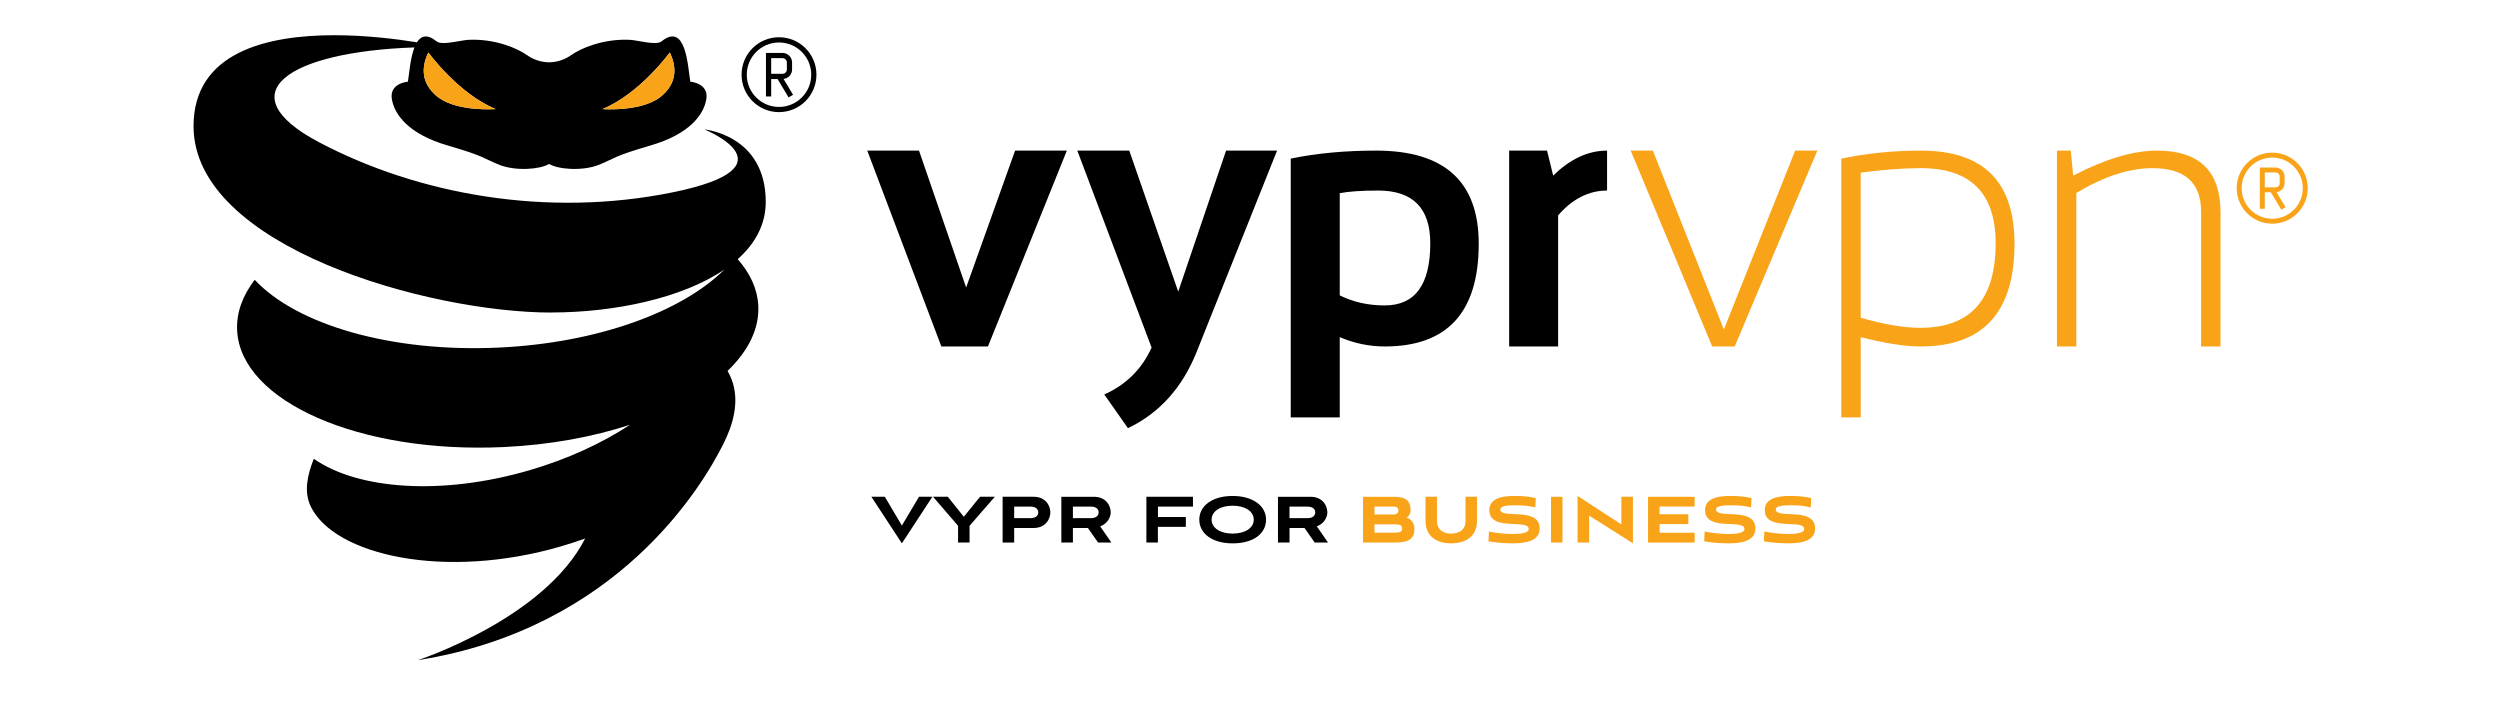
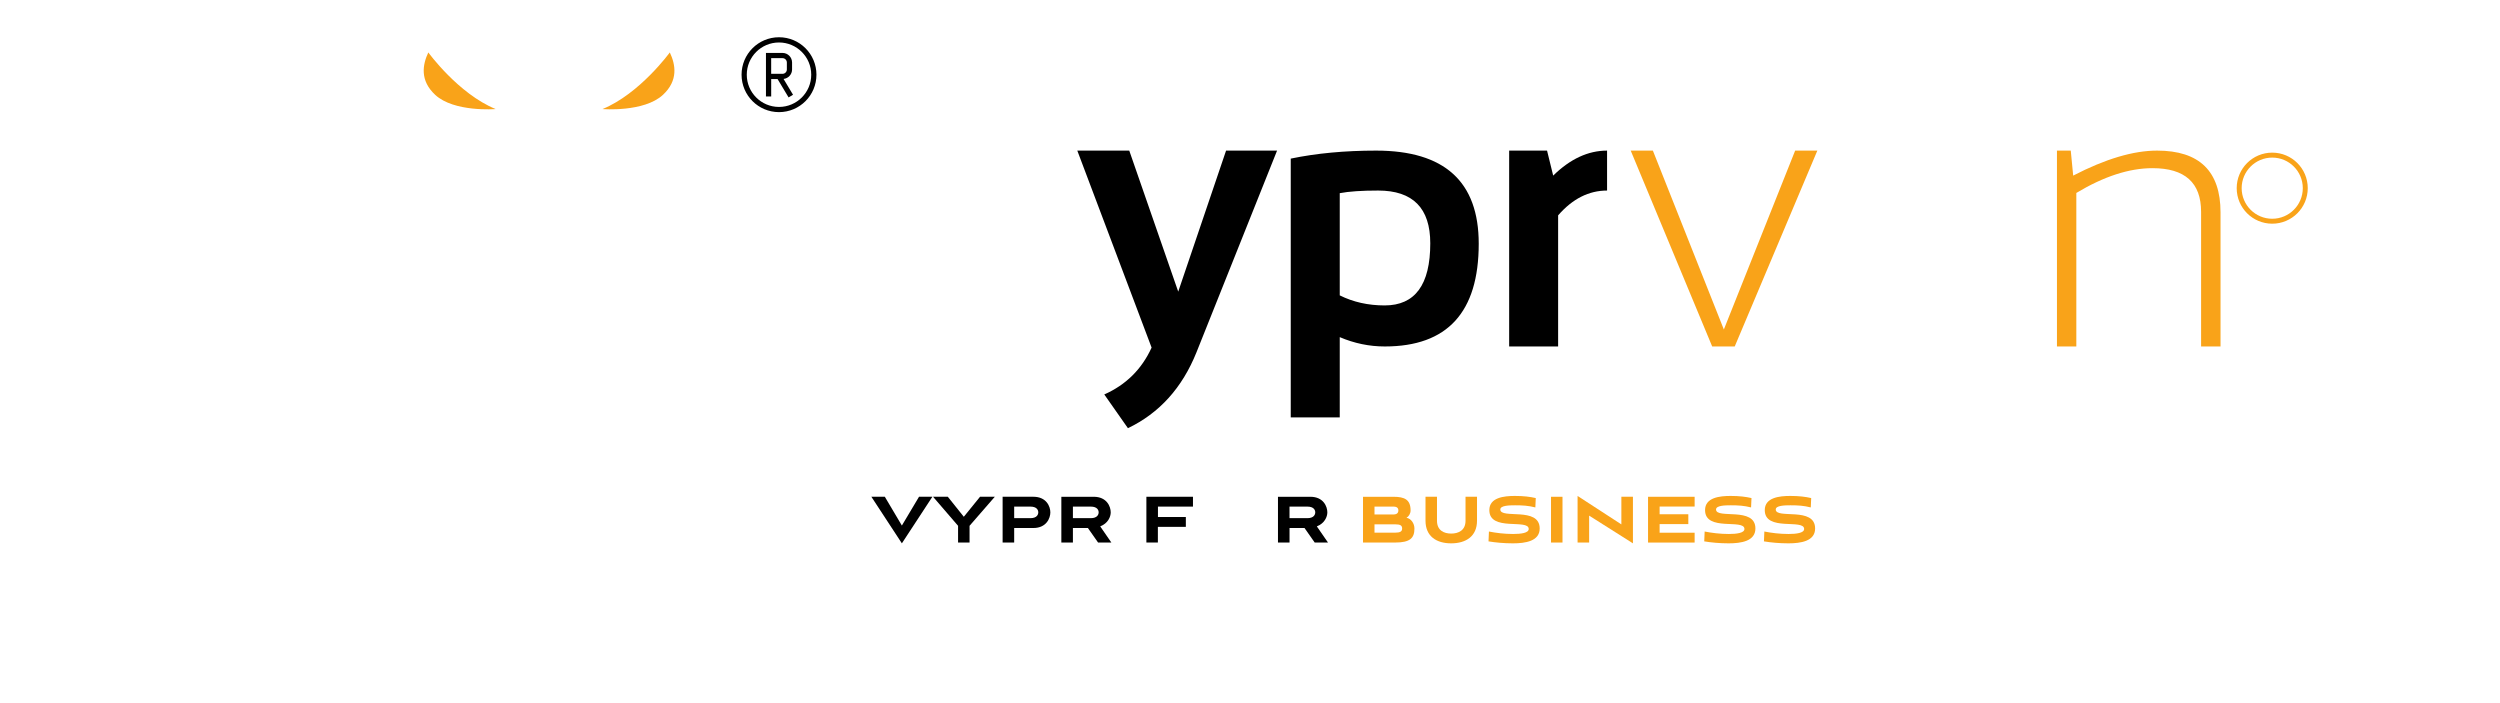
<svg xmlns="http://www.w3.org/2000/svg" id="Layer_1" viewBox="0 180 1280 360">
  <path d="M446.14,434.34h6.89l8.73,14.74,8.78-14.74h6.84l-15.62,23.85-15.62-23.85Z" />
  <path d="M490.53,457.78v-8.57l-12.81-14.87h7.56l8.19,10.25,8.31-10.25h7.56l-12.93,14.87v8.57h-5.88Z" />
  <path d="M519.26,450.34v7.43h-5.92v-23.43h15.75c6.68,0,8.69,5,8.69,7.98s-2.02,8.02-8.69,8.02h-9.83ZM519.26,439.38v5.92h8.31c3.36,0,4.03-1.89,4.03-2.98s-.67-2.94-4.03-2.94h-8.31Z" />
  <path d="M562.22,457.78l-5.21-7.43h-7.68v7.43h-5.92v-23.43h16.59c6.68,0,8.69,5,8.69,7.98,0,2.27-1.39,5.63-5.38,7.18l5.71,8.27h-6.8ZM549.33,439.38v5.92h9.15c3.36,0,4.03-1.89,4.03-2.98s-.67-2.94-4.03-2.94h-9.15Z" />
  <path d="M592.83,449.75v8.02h-5.88v-23.43h23.85v5.04h-17.93v5.33h14.28v5.04h-14.32Z" />
-   <path d="M631.09,458.2c-10.46,0-17.05-5.08-17.05-12.14s6.63-12.13,17.05-12.13,17.13,5.08,17.13,12.13-6.3,12.14-17.13,12.14ZM631.09,438.92c-6.26,0-10.75,2.81-10.75,7.14s4.54,7.14,10.75,7.14,10.83-2.77,10.83-7.14-4.58-7.14-10.83-7.14Z" />
  <path d="M673.13,457.78l-5.21-7.43h-7.68v7.43h-5.92v-23.43h16.59c6.68,0,8.69,5,8.69,7.98,0,2.27-1.39,5.63-5.38,7.18l5.71,8.27h-6.8ZM660.23,439.38v5.92h9.15c3.36,0,4.03-1.89,4.03-2.98s-.67-2.94-4.03-2.94h-9.15Z" />
  <path d="M697.86,457.78v-23.43h15.58c5.79,0,8.78,1.51,8.78,7.01,0,1.68-1.01,3.11-2.1,3.74,2.31.38,4.07,2.86,4.07,5.5,0,4.91-2.23,7.18-9.95,7.18h-16.38ZM703.74,439.38v4.03h9.66c1.85,0,2.56-.84,2.56-2.06s-.71-1.97-2.52-1.97h-9.7ZM703.74,448.45v4.28h10.5c2.73,0,3.65-.67,3.65-2.14s-.8-2.14-3.65-2.14h-10.5Z" style="fill:#f9a319;" />
  <path d="M750.35,434.34h5.88v12.26c0,8.02-5.71,11.59-13.23,11.59s-13.14-3.57-13.14-11.59v-12.26h5.88v12.26c0,5,3.57,6.59,7.26,6.59s7.35-1.6,7.35-6.59v-12.26Z" style="fill:#f9a319;" />
  <path d="M786.09,439.8c-3.57-.92-6.63-1.09-10.37-1.09-2.9,0-7.56.08-7.56,2.14,0,5.12,20.16-1.64,20.16,9.74,0,6.51-7.35,7.6-13.69,7.6-4.62,0-9.03-.42-12.51-1.01l.21-5.04c3.57.71,7.89,1.26,12.39,1.26,3.99,0,7.98-.5,7.98-2.56,0-5.38-20.16,1.51-20.16-9.66,0-6.47,7.52-7.26,13.06-7.26,4.54,0,7.81.42,10.71,1.09l-.21,4.79Z" style="fill:#f9a319;" />
  <path d="M794.12,457.78v-23.43h5.88v23.43h-5.88Z" style="fill:#f9a319;" />
  <path d="M813.64,444v13.77h-5.92v-23.85l22.42,14.57v-14.15h5.92v23.85l-22.42-14.19Z" style="fill:#f9a319;" />
  <path d="M843.8,457.78v-23.43h23.85v5h-17.93v3.95h14.7v5.04h-14.7v4.41h17.93v5.04h-23.85Z" style="fill:#f9a319;" />
  <path d="M896.54,439.8c-3.57-.92-6.63-1.09-10.37-1.09-2.9,0-7.56.08-7.56,2.14,0,5.12,20.16-1.64,20.16,9.74,0,6.51-7.35,7.6-13.69,7.6-4.62,0-9.03-.42-12.51-1.01l.21-5.04c3.57.71,7.89,1.26,12.39,1.26,3.99,0,7.98-.5,7.98-2.56,0-5.38-20.16,1.51-20.16-9.66,0-6.47,7.52-7.26,13.06-7.26,4.54,0,7.81.42,10.71,1.09l-.21,4.79Z" style="fill:#f9a319;" />
  <path d="M927.11,439.8c-3.57-.92-6.63-1.09-10.37-1.09-2.9,0-7.56.08-7.56,2.14,0,5.12,20.16-1.64,20.16,9.74,0,6.51-7.35,7.6-13.69,7.6-4.62,0-9.03-.42-12.51-1.01l.21-5.04c3.57.71,7.89,1.26,12.39,1.26,3.99,0,7.98-.5,7.98-2.56,0-5.38-20.16,1.51-20.16-9.66,0-6.47,7.52-7.26,13.06-7.26,4.54,0,7.81.42,10.71,1.09l-.21,4.79Z" style="fill:#f9a319;" />
-   <path d="M222.8,228.54c-7.9-7.36-6.46-15.43-3.49-21.69,0,0,15.35,21.16,34.48,28.99,0,0-1.64.12-4.22.12-6.7,0-19.75-.9-26.77-7.44M308.47,235.84c19.12-7.83,34.47-28.99,34.47-28.99,2.96,6.26,4.4,14.32-3.49,21.68-7.02,6.54-20.06,7.44-26.77,7.44-2.57,0-4.21-.12-4.21-.12M282.32,339.99c31.82,0,66.86-7.18,88.58-22-21.63,21.56-64.81,37.57-115.31,39.96-55.47,2.64-103.86-11.82-125.18-34.7-6.24,8.16-9.46,16.93-9,25.95,1.82,36.46,63.04,63.2,136.73,59.68,23.55-1.12,45.51-5.2,64.45-11.41-14.34,9.44-31.85,17.55-51.43,23.27-44.89,13.14-87.85,9.96-110.5-5.84-3.28,8.35-5.2,16.81-1.55,24.42,12.01,24.96,68.6,37.83,128.27,20.38,4.17-1.23,8.24-2.56,12.21-3.99-20.89,41.15-85.67,62.3-85.67,62.3,102.86-16.3,145.92-89.81,156.23-110.3,5.39-10.5,8.14-21.57,5.06-31.61-.68-2.16-1.58-4.23-2.7-6.19,10.55-10.14,16.33-21.55,15.74-33.4-.43-8.56-4.17-16.58-10.55-23.81,8.94-7.98,14.36-17.74,14.36-29.36,0-34.3-31.42-37.07-31.42-37.07,0,0,47.84,19.19-16.36,32.23-64.19,13.04-130.24,1.12-181-25.71-47.36-25.04-15.72-46.28,48.91-48.51-2.14,5.54-2.7,13.71-3.34,17.54,0,0-9.51.71-8.24,8.8,1.28,8.1,8.65,18.04,28.46,23.82,19.83,5.78,17.93,6.48,26.57,9.94,8.4,3.37,21.08,2.35,25.5-.46,4.4,2.81,17.09,3.84,25.49.46,8.63-3.46,6.75-4.16,26.57-9.94,19.83-5.78,27.21-15.72,28.46-23.82,1.27-8.08-8.22-8.8-8.22-8.8-1.27-7.39-2.1-30.85-14.74-20.63-2.71,2.2-12.19-.59-16.17-.8-13.69-.67-25.29,4.4-30.04,7.8-4.69,3.37-9.55,3.72-11.35,3.72-1.81-.02-6.69-.35-11.37-3.72-4.74-3.41-16.34-8.48-30.03-7.79-3.98.21-13.45,2.99-16.18.8-4.91-3.98-8.02-2.83-10.09.46-10.45-1.69-26.01-3.63-42.31-3.63-34.38,0-72.07,8.65-72.07,46.57,0,61.88,120.54,95.43,183.25,95.43h0Z" />
  <path d="M308.47,235.84s21.27,1.74,30.98-7.3c7.9-7.36,6.46-15.43,3.49-21.69,0,0-15.35,21.16-34.47,28.99" style="fill:#f9a319;" />
  <path d="M222.8,228.54c9.72,9.04,30.98,7.3,30.98,7.3-19.13-7.83-34.48-28.99-34.48-28.99-2.96,6.26-4.4,14.32,3.49,21.68" style="fill:#f9a319;" />
  <path d="M398.85,201.75c-9.11,0-16.5,7.39-16.5,16.5s7.39,16.5,16.5,16.5,16.5-7.39,16.5-16.5-7.39-16.5-16.5-16.5ZM379.68,218.24c0-10.59,8.58-19.17,19.17-19.17s19.17,8.58,19.17,19.17-8.58,19.17-19.17,19.17-19.17-8.58-19.17-19.17Z" style="fill-rule:evenodd;" />
  <path d="M403.74,229.89l2.29-1.38-4.85-8.09c2.45-.28,4.36-2.33,4.36-4.85v-3.57c0-2.71-2.2-4.9-4.9-4.9h-8.47v22.29h2.68v-8.92h3.26l5.65,9.41ZM394.84,209.77h5.8c1.23,0,2.23,1,2.23,2.23v3.57c0,1.23-.99,2.23-2.23,2.23h-5.8v-8.03Z" style="fill-rule:evenodd;" />
  <path d="M578.18,257.11l25.07,72.21,24.5-72.21h26.11l-41.26,103.26c-7.31,18.2-19.01,31.16-35.1,38.86l-12.11-17.27c11.1-4.92,19.18-12.91,24.23-23.99l-38.04-100.85h26.6Z" style="fill-rule:evenodd;" />
  <path d="M704.58,257.11c-15.95,0-30.54,1.36-43.72,4.1v132.49h25.09v-41.09c7.42,3.18,15.13,4.78,23.08,4.78,32.05,0,48.08-17.53,48.08-52.62,0-31.78-17.51-47.66-52.53-47.66ZM708.94,336.38c-8.46,0-16.13-1.73-22.99-5.15v-52.33c4.73-.9,11.28-1.34,19.66-1.34,17.8,0,26.69,9,26.69,27.02,0,21.2-7.77,31.8-23.36,31.8Z" style="fill-rule:evenodd;" />
-   <polygon points="470.53 257.11 494.66 327.21 519.73 257.11 546.23 257.11 505.83 357.39 481.98 357.39 444.03 257.11 470.53 257.11" style="fill-rule:evenodd;" />
  <path d="M792.09,257.11l3.14,12.8c8.7-8.53,17.89-12.8,27.59-12.8v20.45c-9.33,0-17.69,4.22-25.06,12.7v67.14h-25.07v-100.28h19.41Z" style="fill-rule:evenodd;" />
-   <path d="M983.62,257.11c-14.06,0-27.69,1.37-40.88,4.1v132.49h9.94v-41.09c12.49,3.18,22.71,4.78,30.67,4.78,32.04,0,48.08-17.53,48.08-52.62,0-31.78-15.96-47.66-47.81-47.66ZM983.23,347.84c-8.46,0-18.64-1.72-30.56-5.17v-74.28c11.67-1.53,21.91-2.3,30.75-2.3,25.56,0,38.35,12.83,38.35,38.49,0,28.85-12.86,43.26-38.54,43.26Z" style="fill:#f9a319; fill-rule:evenodd;" />
  <polygon points="846.27 257.11 882.61 348.7 919.12 257.11 930.48 257.11 888.18 357.39 876.64 357.39 834.92 257.11 846.28 257.11 846.27 257.11" style="fill:#f9a319; fill-rule:evenodd;" />
  <path d="M1060.23,257.11l1.24,12.8c16.47-8.53,30.78-12.8,42.96-12.8,21.65,0,32.48,10.54,32.48,31.61v68.67h-9.95v-68.96c0-14.89-8.29-22.33-24.88-22.33-11.93,0-24.92,4.23-39,12.69v78.61h-9.92v-100.28h7.07Z" style="fill:#f9a319; fill-rule:evenodd;" />
  <path d="M1163.38,260.69c-8.65,0-15.65,7.01-15.65,15.65s7.01,15.66,15.65,15.66,15.65-7.01,15.65-15.66-7.01-15.65-15.65-15.65ZM1145.19,276.34c0-10.05,8.14-18.19,18.19-18.19s18.19,8.14,18.19,18.19-8.14,18.19-18.19,18.19-18.19-8.14-18.19-18.19Z" style="fill:#f9a319; fill-rule:evenodd;" />
-   <path d="M1168.02,287.39l2.17-1.31-4.6-7.68c2.32-.26,4.13-2.21,4.13-4.6v-3.39c0-2.57-2.08-4.65-4.65-4.65h-8.04v21.15h2.54v-8.46h3.09l5.36,8.93ZM1159.57,268.3h5.5c1.17,0,2.11.95,2.11,2.12v3.39c0,1.17-.94,2.11-2.11,2.11h-5.5v-7.62Z" style="fill:#f9a319; fill-rule:evenodd;" />
</svg>